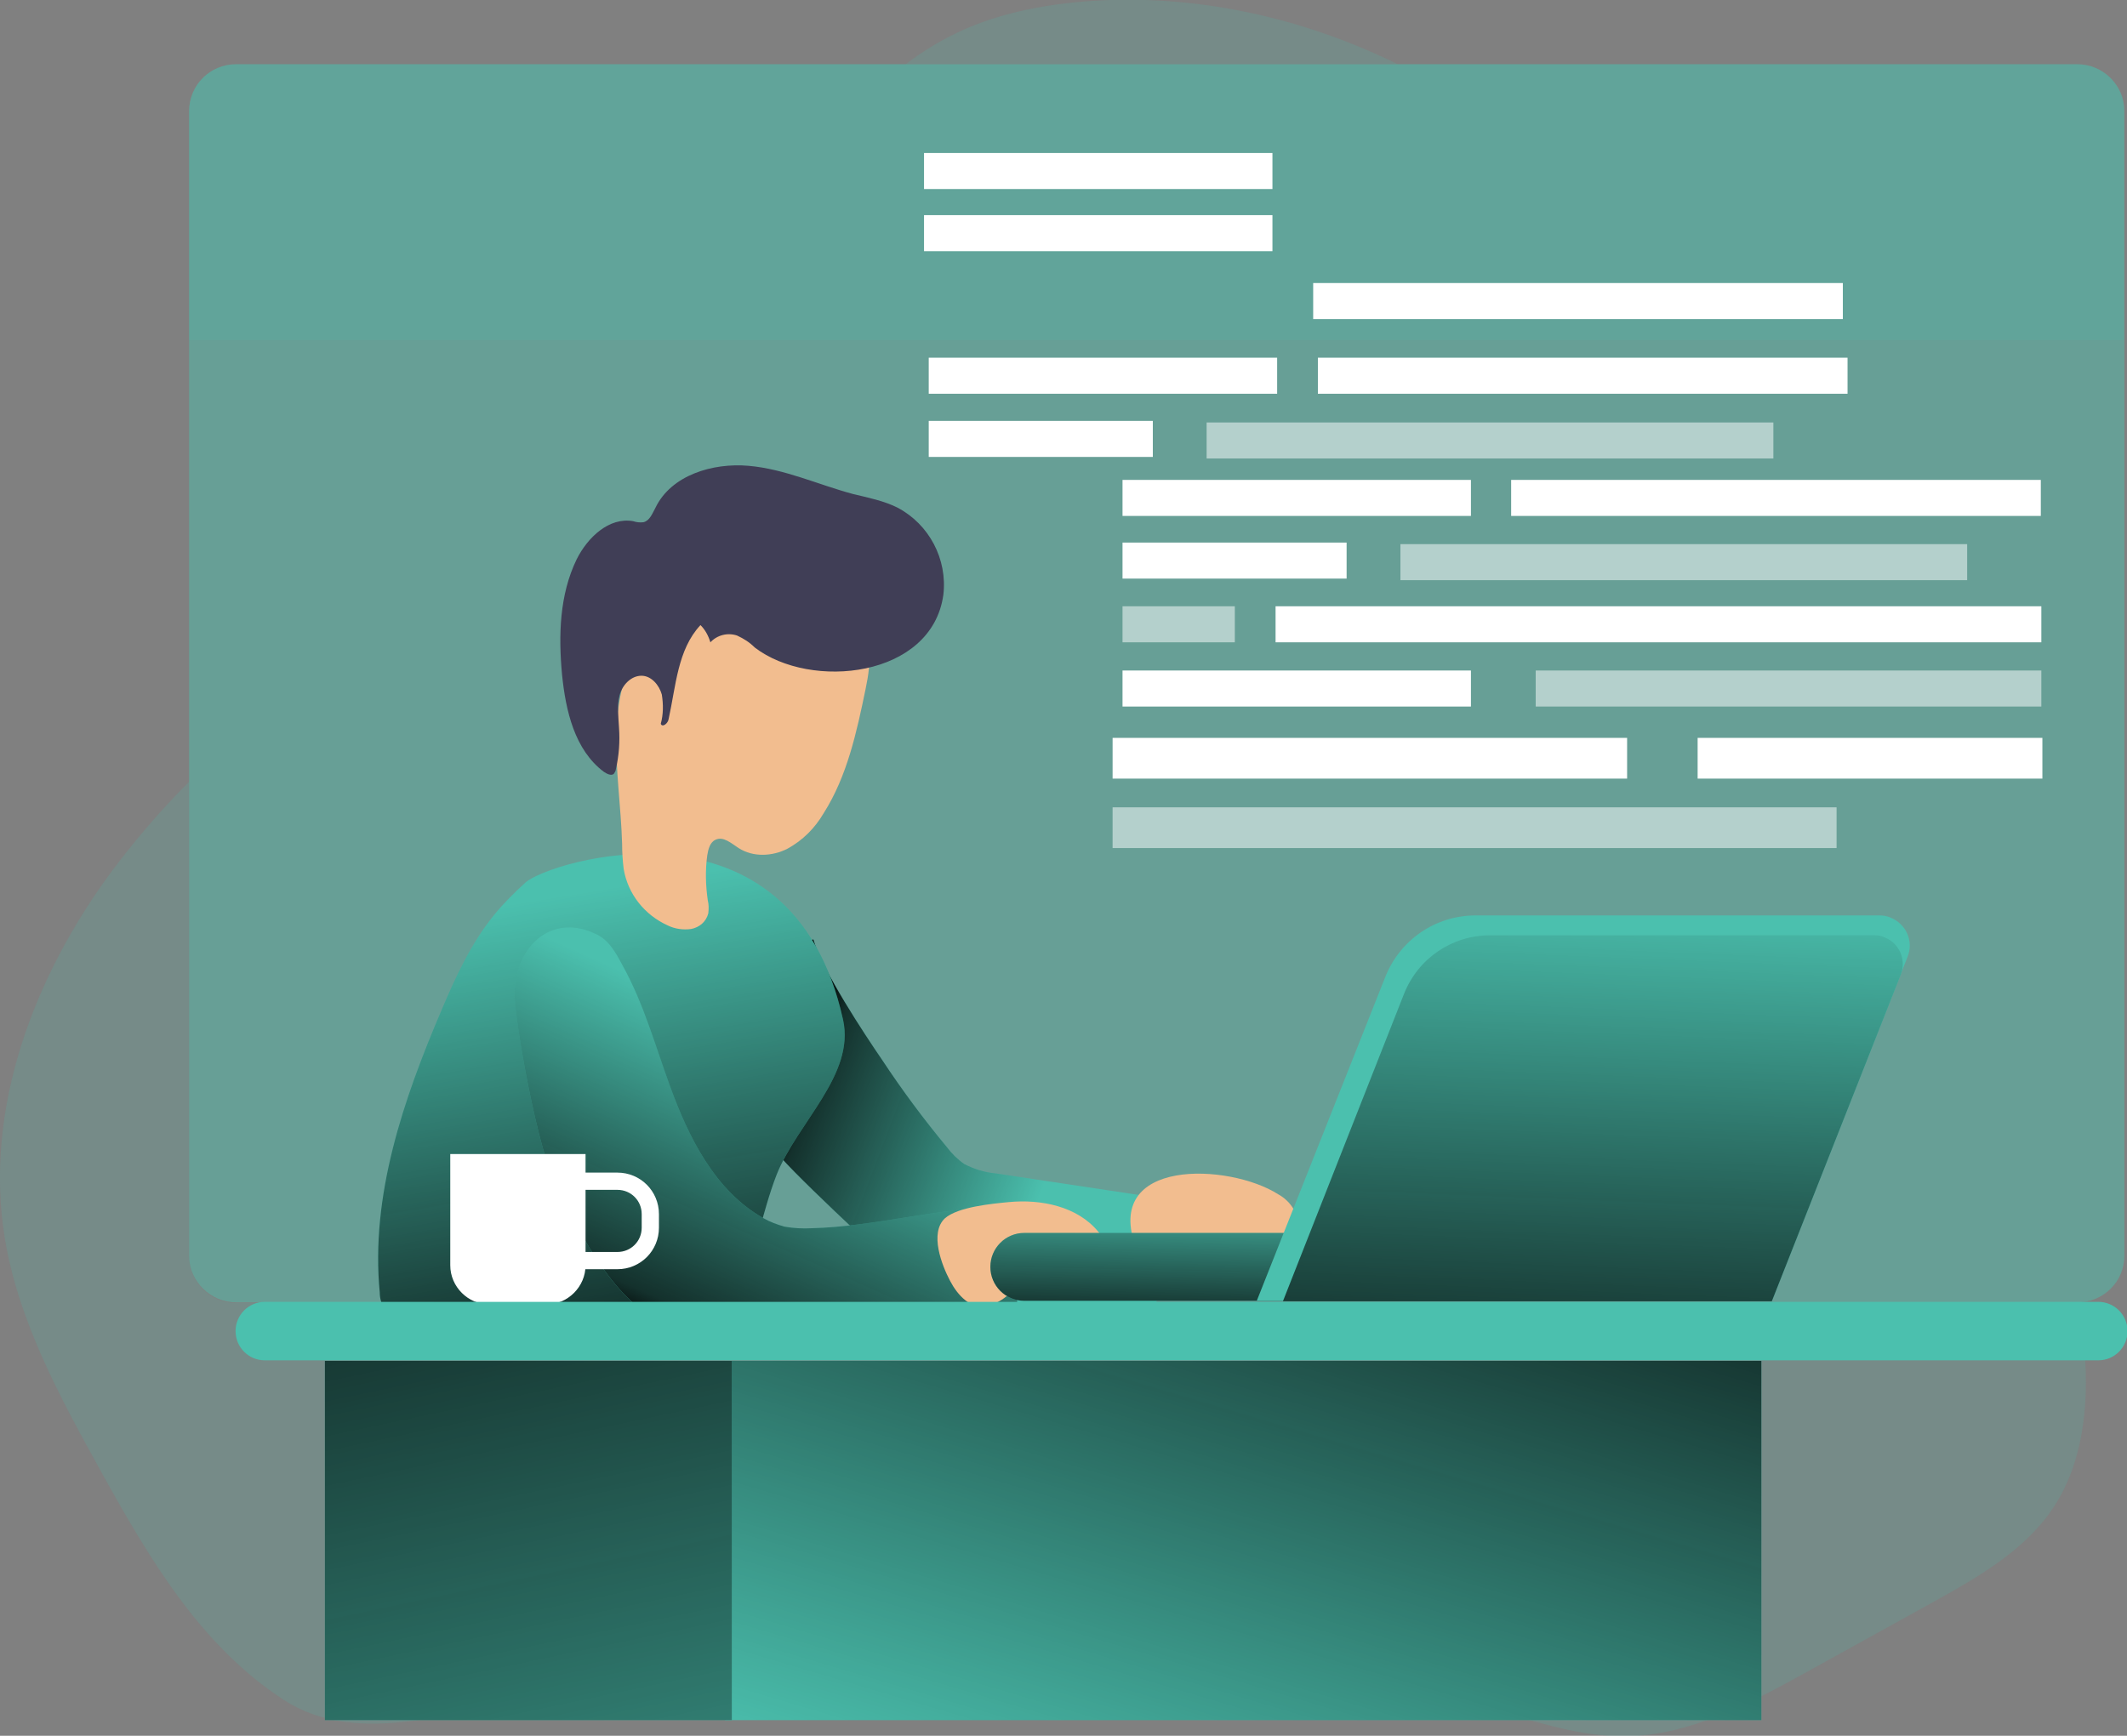
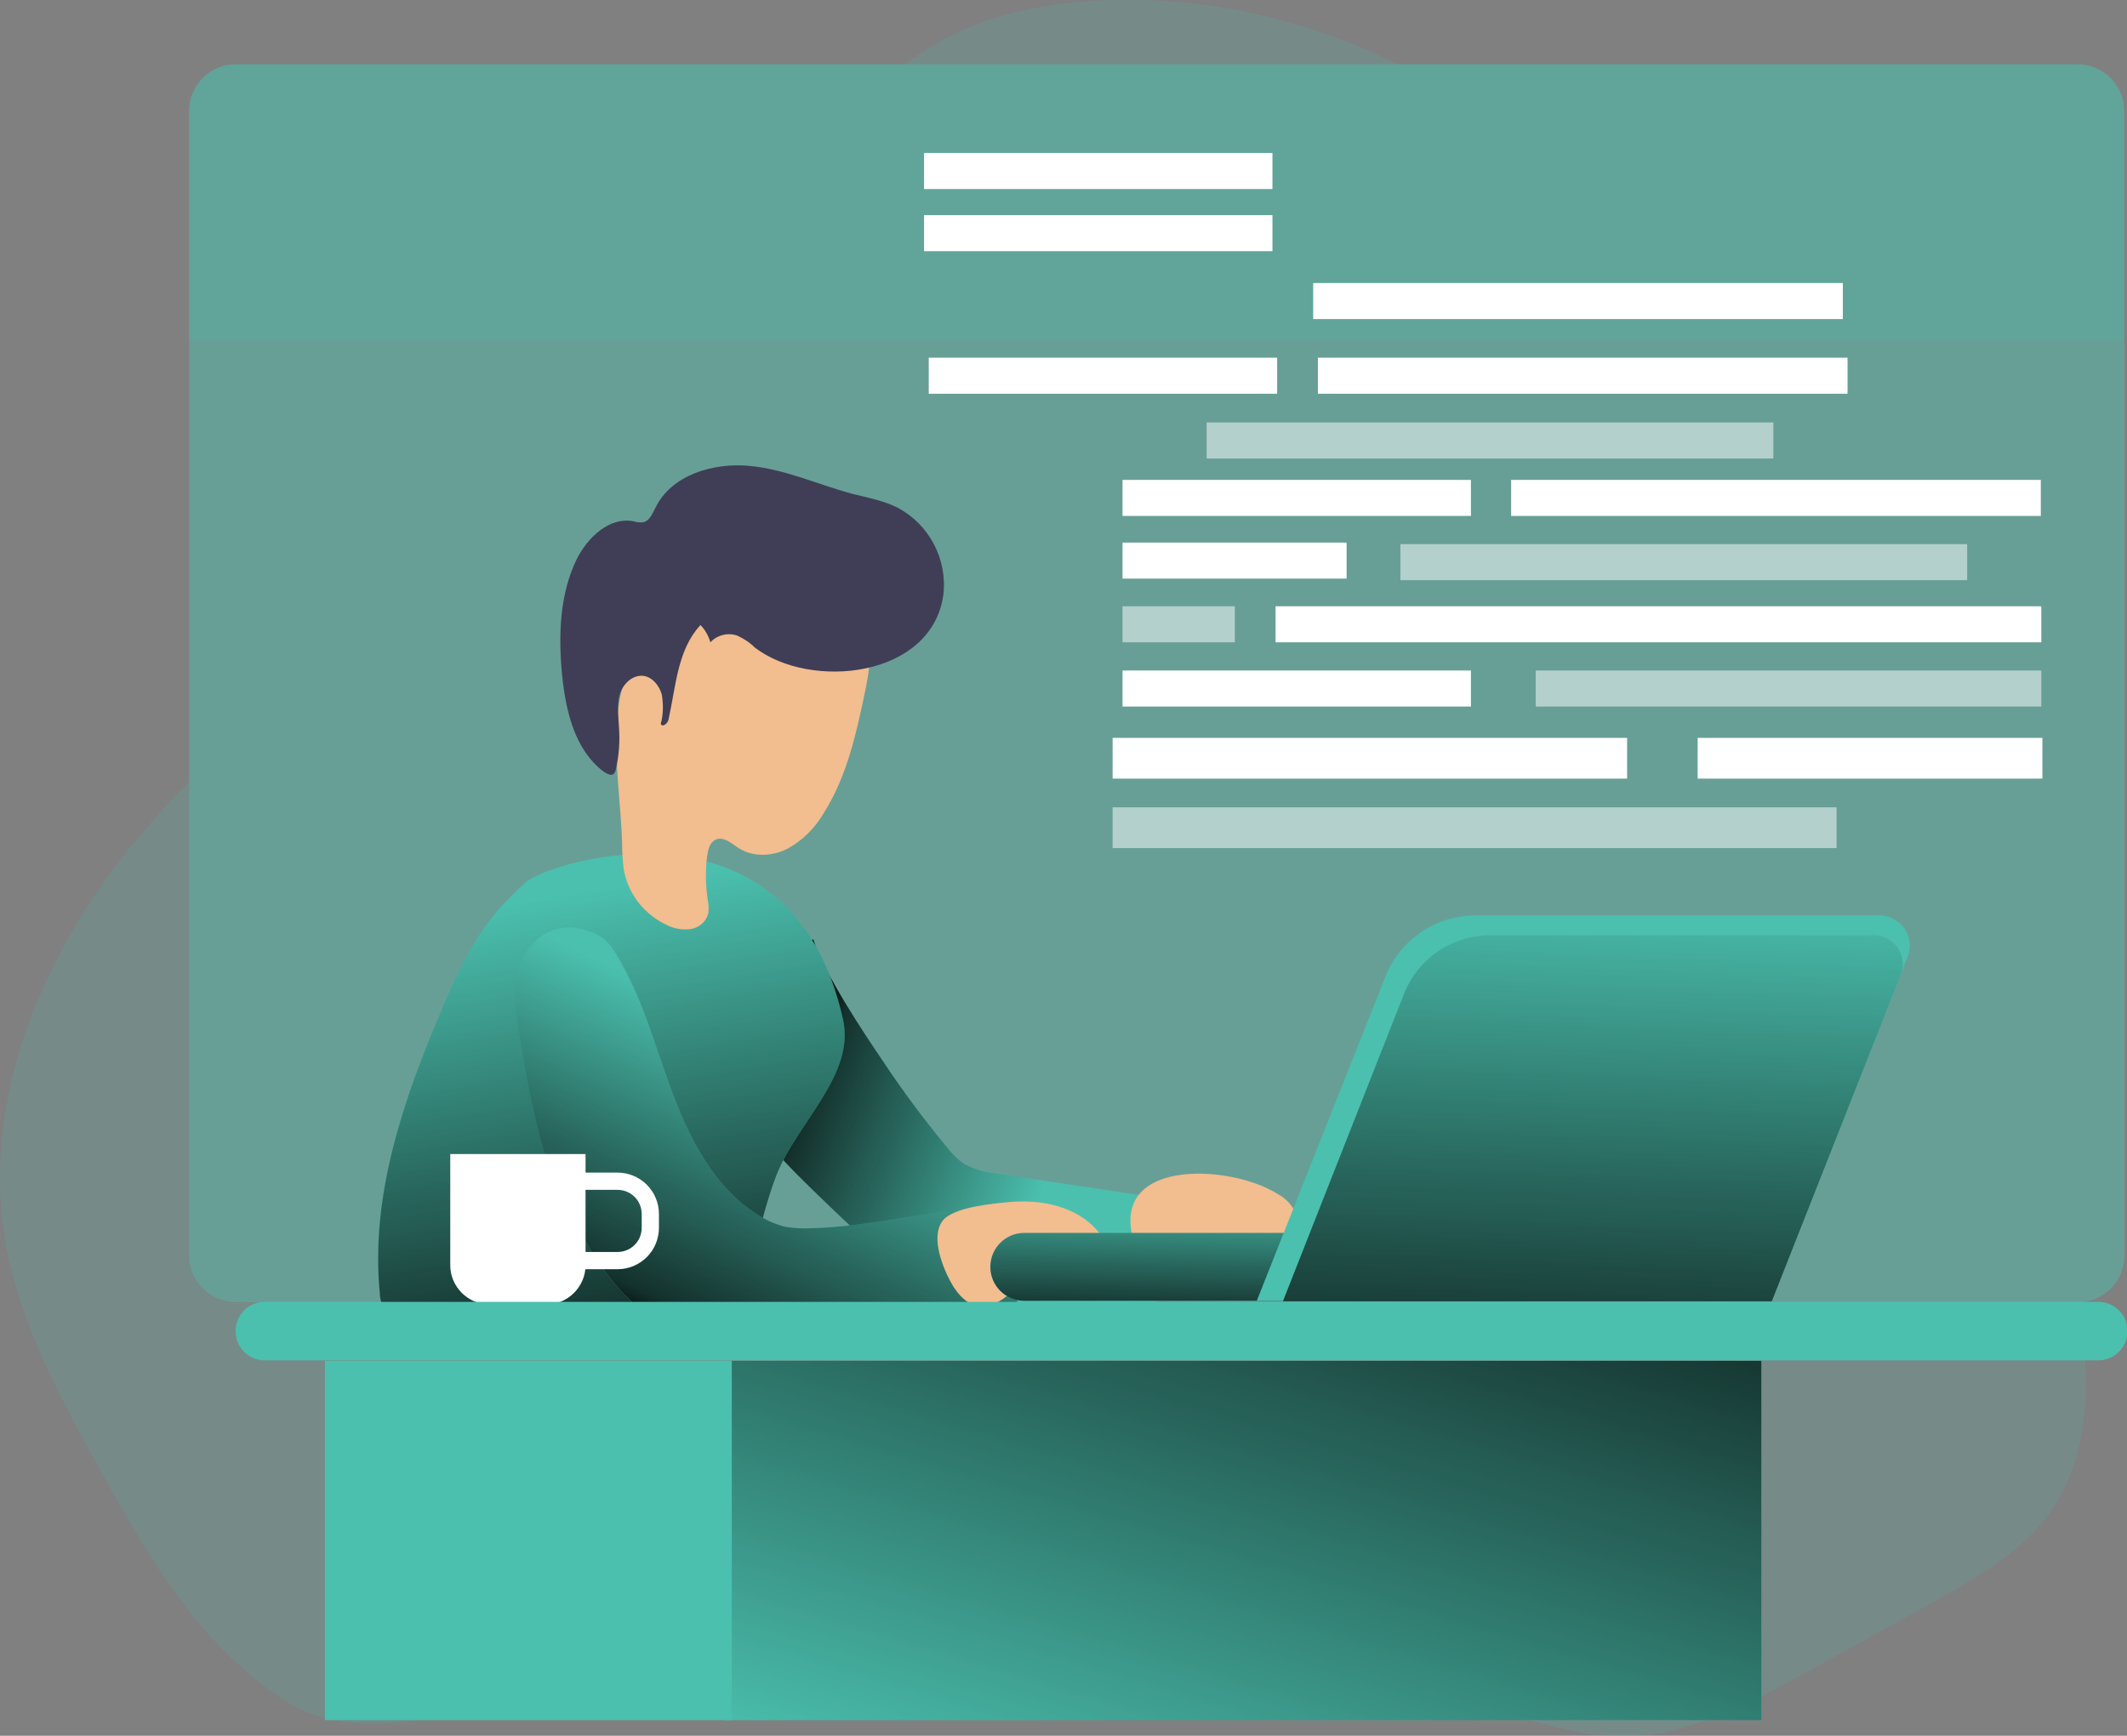
<svg xmlns="http://www.w3.org/2000/svg" version="1.1" id="Слой_1" x="0px" y="0px" viewBox="0 0 407.2 332.4" style="enable-background:new 0 0 407.2 332.4;" xml:space="preserve">
  <rect x="0" y="0" width="407.2" height="332.4" fill="#808080" stroke="none" />
  <style type="text/css">
	.st0{opacity:0.48;fill:#4BC0AE;enable-background:new    ;}
	.st1{opacity:0.18;fill:#4BC0AE;enable-background:new    ;}
	.st2{fill:#4BC0AE;}
	.st3{fill:url(#XMLID_262_);}
	.st4{fill:url(#XMLID_263_);}
	.st5{fill:#F2BD8F;}
	.st6{fill:#403E56;}
	.st7{fill:url(#XMLID_264_);}
	.st8{fill:#FFFFFF;}
	.st9{fill:none;stroke:#FFFFFF;stroke-width:3.3;stroke-miterlimit:10;}
	.st10{fill:url(#XMLID_265_);}
	.st11{fill:url(#XMLID_266_);}
	.st12{fill:url(#XMLID_267_);}
	.st13{fill:url(#XMLID_268_);}
	.st14{opacity:0.51;fill:#FFFFFF;enable-background:new    ;}
</style>
  <path id="XMLID_2938_" class="st0" d="M45.2,12.3h352.5c4.9,0,9,4,9,8.9v219.3c0,4.9-4,8.9-9,8.9H45.2c-4.9,0-9-4-9-8.9V21.3  C36.2,16.3,40.2,12.3,45.2,12.3z" />
  <path id="XMLID_2937_" class="st1" d="M399.3,266.9c-0.3,7.8-2,15.7-6.4,22.1c-5.5,8.1-14.4,13.1-23,17.9l-24.4,13.5  c-10.7,5.9-22,11.9-34.2,12.1c-8.6,0.1-17-2.7-25.3-5.1c-38.8-11.2-79.7-12.8-119.8-9.9c-20.6,1.5-41,4-61.4,7.1  c-16.3,2.4-35.8,10.5-50.5,0.9c-16-10.4-25.8-27.2-34.9-43.6C11.5,267.6,3.5,253,0.9,237c-4-24.7,5.6-50.1,20.6-70.3  c4.5-6,9.4-11.7,14.7-17v90.8c0,5,4,9,9,9h352.5C398.9,255.3,399.5,261.1,399.3,266.9z" />
  <path id="XMLID_2936_" class="st1" d="M267.6,12.3h-94.2c3.5-2.7,7.4-5,11.5-6.8c7.4-3.2,15.6-4.7,23.7-5.3  C228.9-1.2,249.3,3.3,267.6,12.3z" />
  <path id="XMLID_2935_" class="st2" d="M181.3,219.7c0.9,1.2,2,2.3,3.3,3.2c1.9,1,3.9,1.6,6,1.8l31.9,4.8c0.3,0,0.6,0.1,0.9,0.3  c0.4,0.4,0.5,0.9,0.5,1.4c0.1,6-0.7,11.9-2.4,17.7c-0.1,0.5-0.3,0.9-0.6,1.2c-0.4,0.3-0.9,0.4-1.5,0.4c-10.7,0.9-21.5,0.6-32.3,0.3  c-1.8,0-3.6-0.2-5.4-0.6c-3-0.8-5.4-2.9-7.7-5c-4.9-4.5-24.5-22.6-25.7-25.1c-1.6-3.5-2.8-7.2-3.8-10.9c-1-3.6,6.3-4.1,6.2-7.8  c-0.1-2.6,0.2-5.2,0.9-7.7c0.5-2.2,1.6-4.3,3.2-5.9c1.1-1-0.6-7.8,0.9-7.9c1.8,6,9.7,18,13.2,23.1  C172.8,208.9,176.9,214.4,181.3,219.7z" />
  <linearGradient id="XMLID_262_" gradientUnits="userSpaceOnUse" x1="973.175" y1="4663.227" x2="1023.425" y2="4644.077" gradientTransform="matrix(1 0 0 -1 -823.629 4871.083)">
    <stop offset="1.000000e-002" style="stop-color:#010101" />
    <stop offset="0.12" style="stop-color:#010101;stop-opacity:0.75" />
    <stop offset="1" style="stop-color:#010101;stop-opacity:0" />
  </linearGradient>
  <path id="XMLID_2934_" class="st3" d="M181.3,219.7c0.9,1.2,2,2.3,3.3,3.2c1.9,1,3.9,1.6,6,1.8l31.9,4.8c0.3,0,0.6,0.1,0.9,0.3  c0.4,0.4,0.5,0.9,0.5,1.4c0.1,6-0.7,11.9-2.4,17.7c-0.1,0.5-0.3,0.9-0.6,1.2c-0.4,0.3-0.9,0.4-1.5,0.4c-10.7,0.9-21.5,0.6-32.3,0.3  c-1.8,0-3.6-0.2-5.4-0.6c-3-0.8-5.4-2.9-7.7-5c-4.9-4.5-24.5-22.6-25.7-25.1c-1.6-3.5-2.8-7.2-3.8-10.9c-1-3.6,6.3-4.1,6.2-7.8  c-0.1-2.6,0.2-5.2,0.9-7.7c0.5-2.2,1.6-4.3,3.2-5.9c1.1-1-0.6-7.8,0.9-7.9c1.8,6,9.7,18,13.2,23.1  C172.8,208.9,176.9,214.4,181.3,219.7z" />
  <path id="XMLID_2933_" class="st2" d="M100.6,169c-2.1,1.9-4.2,4-6,6.2c-4.4,5.4-7.4,11.9-10.1,18.3c-7.3,17.1-13.6,35.5-11.8,54  c0,1.1,0.3,2.2,0.9,3.2c0.9,1.1,2.1,1.9,3.4,2.2c3.5,1.1,7.3,1.2,11,1.2c14.4,0.1,28.8,0.3,43.2-0.4c2.2-0.1,4.6-0.3,6.4-1.5  c1.4-1,2.4-2.4,3.1-3.9c3.9-7.3,5-15.7,8-23.4c4-10,15-19.1,12.7-29.6C151.6,150.5,105.1,164.9,100.6,169z" />
  <linearGradient id="XMLID_263_" gradientUnits="userSpaceOnUse" x1="947.675" y1="4607.812" x2="932.425" y2="4699.782" gradientTransform="matrix(1 0 0 -1 -823.629 4871.083)">
    <stop offset="1.000000e-002" style="stop-color:#010101" />
    <stop offset="0.12" style="stop-color:#010101;stop-opacity:0.75" />
    <stop offset="1" style="stop-color:#010101;stop-opacity:0" />
  </linearGradient>
  <path id="XMLID_2932_" class="st4" d="M100.6,169c-2.1,1.9-4.2,4-6,6.2c-4.4,5.4-7.4,11.9-10.1,18.3c-7.3,17.1-13.6,35.5-11.8,54  c0,1.1,0.3,2.2,0.9,3.2c0.9,1.1,2.1,1.9,3.4,2.2c3.5,1.1,7.3,1.2,11,1.2c14.4,0.1,28.8,0.3,43.2-0.4c2.2-0.1,4.6-0.3,6.4-1.5  c1.4-1,2.4-2.4,3.1-3.9c3.9-7.3,5-15.7,8-23.4c4-10,15-19.1,12.7-29.6C151.6,150.5,105.1,164.9,100.6,169z" />
  <path id="XMLID_2931_" class="st5" d="M165.7,132c-1.7,8.2-3.5,16.6-8,23.7c-1.7,2.9-4,5.2-6.9,6.8c-2.9,1.5-6.6,1.7-9.4-0.1  c-1.4-0.9-2.9-2.3-4.4-1.6c-1.1,0.5-1.4,1.8-1.6,3c-0.4,2.9-0.3,5.8,0.1,8.6c0.2,0.8,0.2,1.6,0.1,2.5c-0.4,1.6-1.7,2.7-3.3,3  c-1.5,0.2-3.1,0-4.5-0.7c-4.4-2-7.6-6-8.4-10.8c-0.2-1.6-0.3-3.2-0.3-4.8c-0.2-7.1-1.3-14.2-1.1-21.3s2-14.5,6.8-19.8  c2.8-2.9,6.1-5.2,9.8-6.8c5.4-2.6,11.5-4.4,17.5-3.5c4.8,0.8,9,3.6,11.6,7.7C166.9,122.7,166.9,126.3,165.7,132z" />
  <path id="XMLID_2930_" class="st6" d="M180.6,113.9c0.8-6.8-2.7-13.5-8.8-16.7c-2.6-1.3-5.6-1.9-8.5-2.6c-6.7-1.8-13.1-4.8-20-5.4  s-14.8,1.8-17.8,8c-0.6,1.1-1.1,2.5-2.3,2.8c-0.7,0.1-1.4,0-2-0.2c-4.6-0.8-8.7,3.1-10.8,7.3c-3.3,6.8-3.5,14.6-2.8,22.1  c0.7,6.9,2.4,14.4,8,18.6c0.6,0.4,1.4,0.8,1.9,0.4c0.2-0.3,0.4-0.6,0.4-0.9c0.6-2.6,0.8-5.3,0.6-8c-0.1-2-0.4-4.1,0.1-6.1  s2.2-3.8,4.2-3.8c1.9,0,3.4,1.8,3.9,3.6c0.3,1.9,0.3,3.8-0.2,5.6c0.3,0.8,1.4-0.1,1.5-0.9c1.4-6.3,1.7-13.3,6.1-18  c0.9,0.9,1.5,2,1.9,3.3c1.3-1.4,3.3-1.9,5.1-1.3c1.3,0.6,2.4,1.3,3.4,2.3C155.2,132.2,178.4,129.8,180.6,113.9z" />
  <path id="XMLID_2929_" class="st2" d="M103.6,179.3c-3.4,2.4-5,6.7-5.1,10.9s4.3,30.4,8.4,37.9c3.2,5.8,9.9,20.9,20,25.1  c3,1.2,47.3,0.7,67.9-1.5c-0.1-4.9-0.4-9.7-0.7-14.6c0-0.6-0.2-1.3-0.6-1.8c-0.5-0.5-1.3-4.1-2-4.1c-12,0.1-24.1,3.7-36.1,4  c-1.7,0.1-3.5,0-5.2-0.3c-1.4-0.4-2.8-0.9-4-1.6c-9.3-5.2-14.4-15.5-18-25.5c-2.8-7.7-5-15.7-9-22.9c-1.4-2.6-2.7-5.1-5.5-6.2  C110.5,177.2,106.7,177.1,103.6,179.3z" />
  <linearGradient id="XMLID_264_" gradientUnits="userSpaceOnUse" x1="953.086" y1="4612.935" x2="978.206" y2="4669.466" gradientTransform="matrix(1 0 0 -1 -823.629 4871.083)">
    <stop offset="1.000000e-002" style="stop-color:#010101" />
    <stop offset="0.12" style="stop-color:#010101;stop-opacity:0.75" />
    <stop offset="1" style="stop-color:#010101;stop-opacity:0" />
  </linearGradient>
  <path id="XMLID_2928_" class="st7" d="M103.6,179.3c-3.4,2.4-5,6.7-5.1,10.9s4.3,30.4,8.4,37.9c3.2,5.8,9.9,20.9,20,25.1  c3,1.2,47.3,0.7,67.9-1.5c-0.1-4.9-0.4-9.7-0.7-14.6c0-0.6-0.2-1.3-0.6-1.8c-0.5-0.5-1.3-4.1-2-4.1c-12,0.1-24.1,3.7-36.1,4  c-1.7,0.1-3.5,0-5.2-0.3c-1.4-0.4-2.8-0.9-4-1.6c-9.3-5.2-14.4-15.5-18-25.5c-2.8-7.7-5-15.7-9-22.9c-1.4-2.6-2.7-5.1-5.5-6.2  C110.5,177.2,106.7,177.1,103.6,179.3z" />
  <path id="XMLID_2927_" class="st5" d="M193.1,230.2c6.2-0.6,13.1,0.8,17.1,5.6c0.4,0.4,0.7,1,0.8,1.6c0,0.5-0.2,1.1-0.5,1.5  c-2.3,3.9-7.4,4.8-11.6,6.3c-2.2,0.8-4.3,1.8-6.3,3.1c-1.1,0.9-2.4,1.5-3.8,1.9c-3,0.5-5.5-2.2-6.9-4.9c-1.6-3-4-9.2-1-12  C183.4,231.1,190,230.5,193.1,230.2z" />
  <path id="XMLID_2926_" class="st5" d="M244.7,228.7c1.1,0.6,2.1,1.5,2.8,2.6c0.7,1.1,0.8,2.5,0.3,3.6c-0.5,0.7-1.1,1.3-1.9,1.7  c-5.5,3.3-12.3,3.9-17.9,7c-1.1,0.8-2.5,1.4-3.9,1.7c-1.7,0-3.2-0.7-4.3-2c-1-1.3-1.8-2.7-2.3-4.3  C211,221.7,235.3,222.7,244.7,228.7z" />
  <path id="XMLID_2925_" class="st8" d="M86.2,221h25.9l0,0v21.3c0,4.1-3.4,7.5-7.5,7.5H93.7c-4.1,0-7.5-3.4-7.5-7.5V221L86.2,221z" />
  <path id="XMLID_2924_" class="st9" d="M110.4,226.2h7.8c3.5,0,6.3,2.8,6.3,6.3v2.6c0,3.5-2.8,6.3-6.3,6.3l0,0h-7.8l0,0V226.2  L110.4,226.2z" />
  <path id="XMLID_2923_" class="st2" d="M50.7,249.3h351c3.1,0,5.6,2.5,5.6,5.6l0,0c0,3.1-2.5,5.6-5.6,5.6h-351  c-3.1,0-5.6-2.5-5.6-5.6l0,0C45.1,251.8,47.6,249.3,50.7,249.3z" />
  <rect id="XMLID_2922_" x="138.8" y="260.6" class="st2" width="198.4" height="68.8" />
  <rect id="XMLID_2921_" x="62.2" y="260.6" class="st2" width="77.9" height="68.8" />
  <linearGradient id="XMLID_265_" gradientUnits="userSpaceOnUse" x1="1081.722" y1="4670.769" x2="1038.662" y2="4526.089" gradientTransform="matrix(1 0 0 -1 -818.739 4883.864)">
    <stop offset="1.000000e-002" style="stop-color:#010101" />
    <stop offset="0.12" style="stop-color:#010101;stop-opacity:0.75" />
    <stop offset="1" style="stop-color:#010101;stop-opacity:0" />
  </linearGradient>
  <rect id="XMLID_2920_" x="140.1" y="260.6" class="st10" width="197.1" height="68.8" />
  <linearGradient id="XMLID_266_" gradientUnits="userSpaceOnUse" x1="904.051" y1="4663.91" x2="945.771" y2="4466.06" gradientTransform="matrix(1 0 0 -1 -818.739 4883.864)">
    <stop offset="1.000000e-002" style="stop-color:#010101" />
    <stop offset="0.12" style="stop-color:#010101;stop-opacity:0.75" />
    <stop offset="1" style="stop-color:#010101;stop-opacity:0" />
  </linearGradient>
-   <rect id="XMLID_2919_" x="62.2" y="260.6" class="st11" width="77.9" height="68.8" />
  <path id="XMLID_2918_" class="st1" d="M406.6,21.3v43.8H36.2V21.3c0-5,4-9,9-9h352.5C402.6,12.3,406.6,16.3,406.6,21.3z" />
  <path id="XMLID_2917_" class="st2" d="M324.5,249.1H196.1c-3.6,0-6.5-2.9-6.5-6.5l0,0c0-3.6,2.9-6.5,6.5-6.5h128.4  c3.6,0,6.5,2.9,6.5,6.5l0,0C331,246.2,328.1,249.1,324.5,249.1z" />
  <linearGradient id="XMLID_267_" gradientUnits="userSpaceOnUse" x1="1083.656" y1="4615.81" x2="1084.246" y2="4643.029" gradientTransform="matrix(1 0 0 -1 -823.629 4871.074)">
    <stop offset="1.000000e-002" style="stop-color:#010101" />
    <stop offset="0.12" style="stop-color:#010101;stop-opacity:0.75" />
    <stop offset="1" style="stop-color:#010101;stop-opacity:0" />
  </linearGradient>
  <path id="XMLID_2916_" class="st12" d="M324.5,249.1H196.1c-3.6,0-6.5-2.9-6.5-6.5l0,0c0-3.6,2.9-6.5,6.5-6.5h128.4  c3.6,0,6.5,2.9,6.5,6.5l0,0C331,246.2,328.1,249.1,324.5,249.1z" />
  <path id="XMLID_2915_" class="st2" d="M240.6,249.1h98.6l26-65.9c1.2-3-0.3-6.3-3.3-7.5c-0.7-0.3-1.4-0.4-2.1-0.4h-77.3  c-7.7,0-14.5,4.7-17.3,11.8L240.6,249.1z" />
  <path id="XMLID_2914_" class="st2" d="M245.6,249.2h93.6l24.7-62.6c1.1-2.8-0.3-6-3.1-7.1c-0.6-0.3-1.3-0.4-2-0.4h-73.5  c-7.3,0-13.8,4.4-16.5,11.2L245.6,249.2z" />
  <linearGradient id="XMLID_268_" gradientUnits="userSpaceOnUse" x1="1126.43" y1="4598.999" x2="1130.47" y2="4701.29" gradientTransform="matrix(1 0 0 -1 -823.629 4871.083)">
    <stop offset="1.000000e-002" style="stop-color:#010101" />
    <stop offset="0.12" style="stop-color:#010101;stop-opacity:0.75" />
    <stop offset="1" style="stop-color:#010101;stop-opacity:0" />
  </linearGradient>
  <path id="XMLID_2913_" class="st13" d="M245.6,249.2h93.6l24.7-62.6c1.1-2.8-0.3-6-3.1-7.1c-0.6-0.3-1.3-0.4-2-0.4h-73.5  c-7.3,0-13.8,4.4-16.5,11.2L245.6,249.2z" />
  <rect id="XMLID_2912_" x="213" y="154.6" class="st14" width="138.6" height="7.8" />
  <rect id="XMLID_2911_" x="213" y="141.3" class="st8" width="98.5" height="7.8" />
  <rect id="XMLID_2910_" x="325" y="141.3" class="st8" width="66" height="7.8" />
  <rect id="XMLID_2909_" x="289.3" y="91.9" class="st8" width="101.4" height="6.9" />
  <rect id="XMLID_2908_" x="268.1" y="104.2" class="st14" width="108.5" height="6.9" />
  <rect id="XMLID_2907_" x="214.9" y="91.9" class="st8" width="66.7" height="6.9" />
  <rect id="XMLID_2906_" x="244.2" y="116.1" class="st8" width="146.6" height="6.9" />
  <rect id="XMLID_2905_" x="214.9" y="116.1" class="st14" width="21.5" height="6.9" />
  <rect id="XMLID_2904_" x="294" y="128.4" class="st14" width="96.8" height="6.9" />
  <rect id="XMLID_2903_" x="214.9" y="128.4" class="st8" width="66.7" height="6.9" />
  <rect id="XMLID_2902_" x="214.9" y="103.9" class="st8" width="42.9" height="6.9" />
  <rect id="XMLID_2901_" x="252.3" y="68.5" class="st8" width="101.4" height="6.9" />
  <rect id="XMLID_2900_" x="231" y="80.9" class="st14" width="108.5" height="6.9" />
  <rect id="XMLID_2899_" x="177.8" y="68.5" class="st8" width="66.7" height="6.9" />
  <rect id="XMLID_2898_" x="251.4" y="54.2" class="st8" width="101.4" height="6.9" />
  <rect id="XMLID_2897_" x="176.9" y="41.2" class="st8" width="66.7" height="6.9" />
  <rect id="XMLID_2896_" x="176.9" y="29.3" class="st8" width="66.7" height="6.9" />
-   <rect id="XMLID_2895_" x="177.8" y="80.6" class="st8" width="42.9" height="6.9" />
</svg>